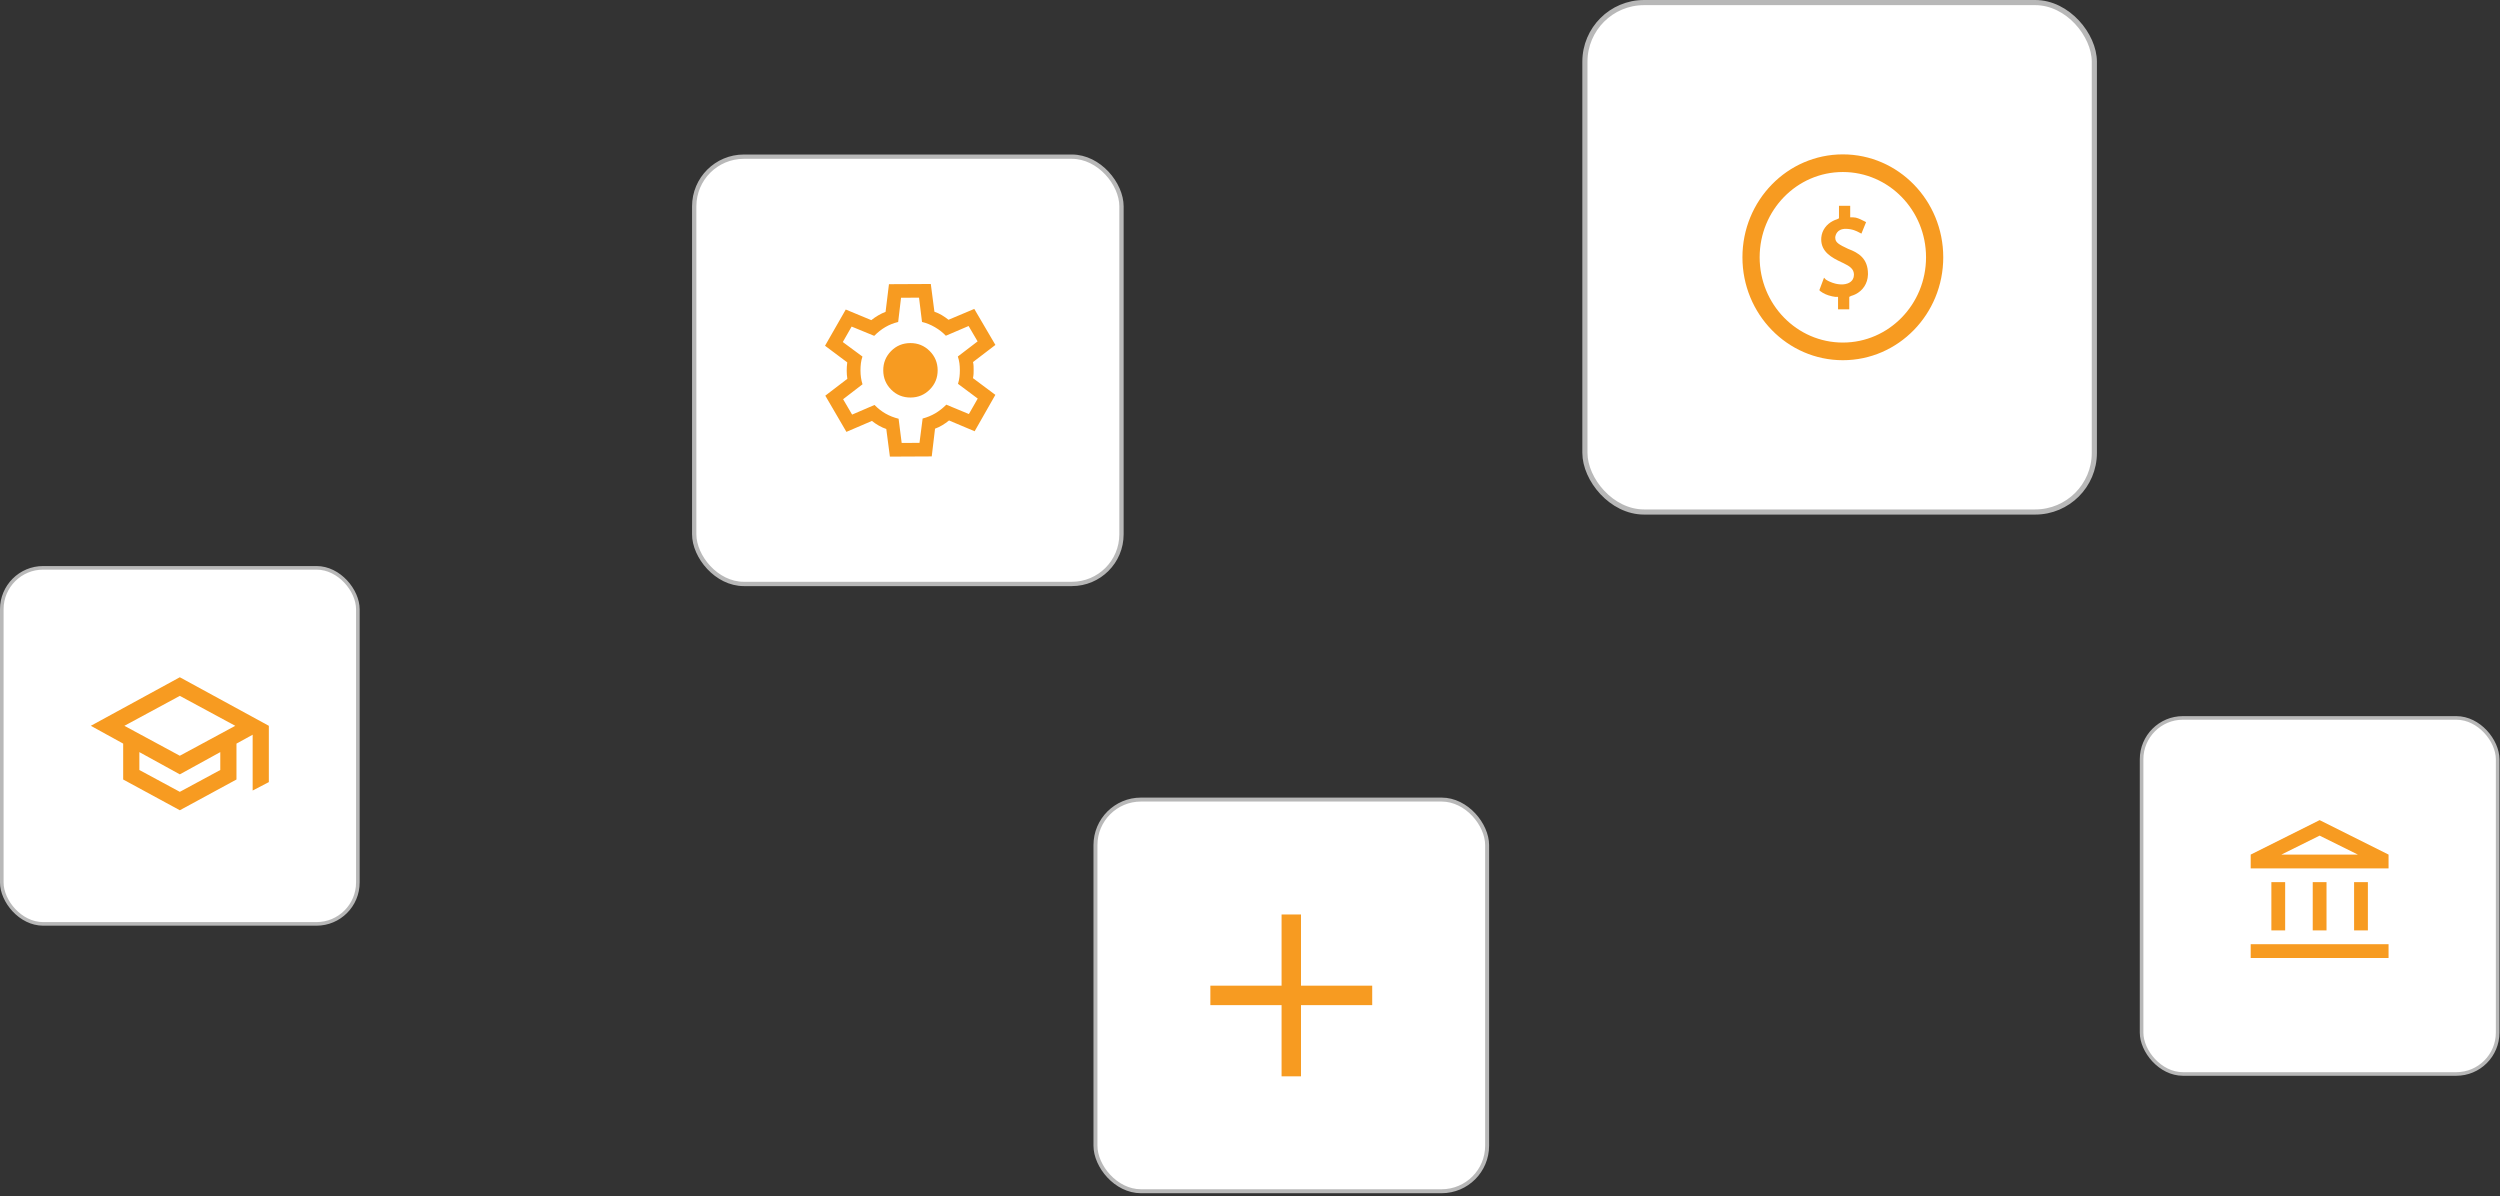
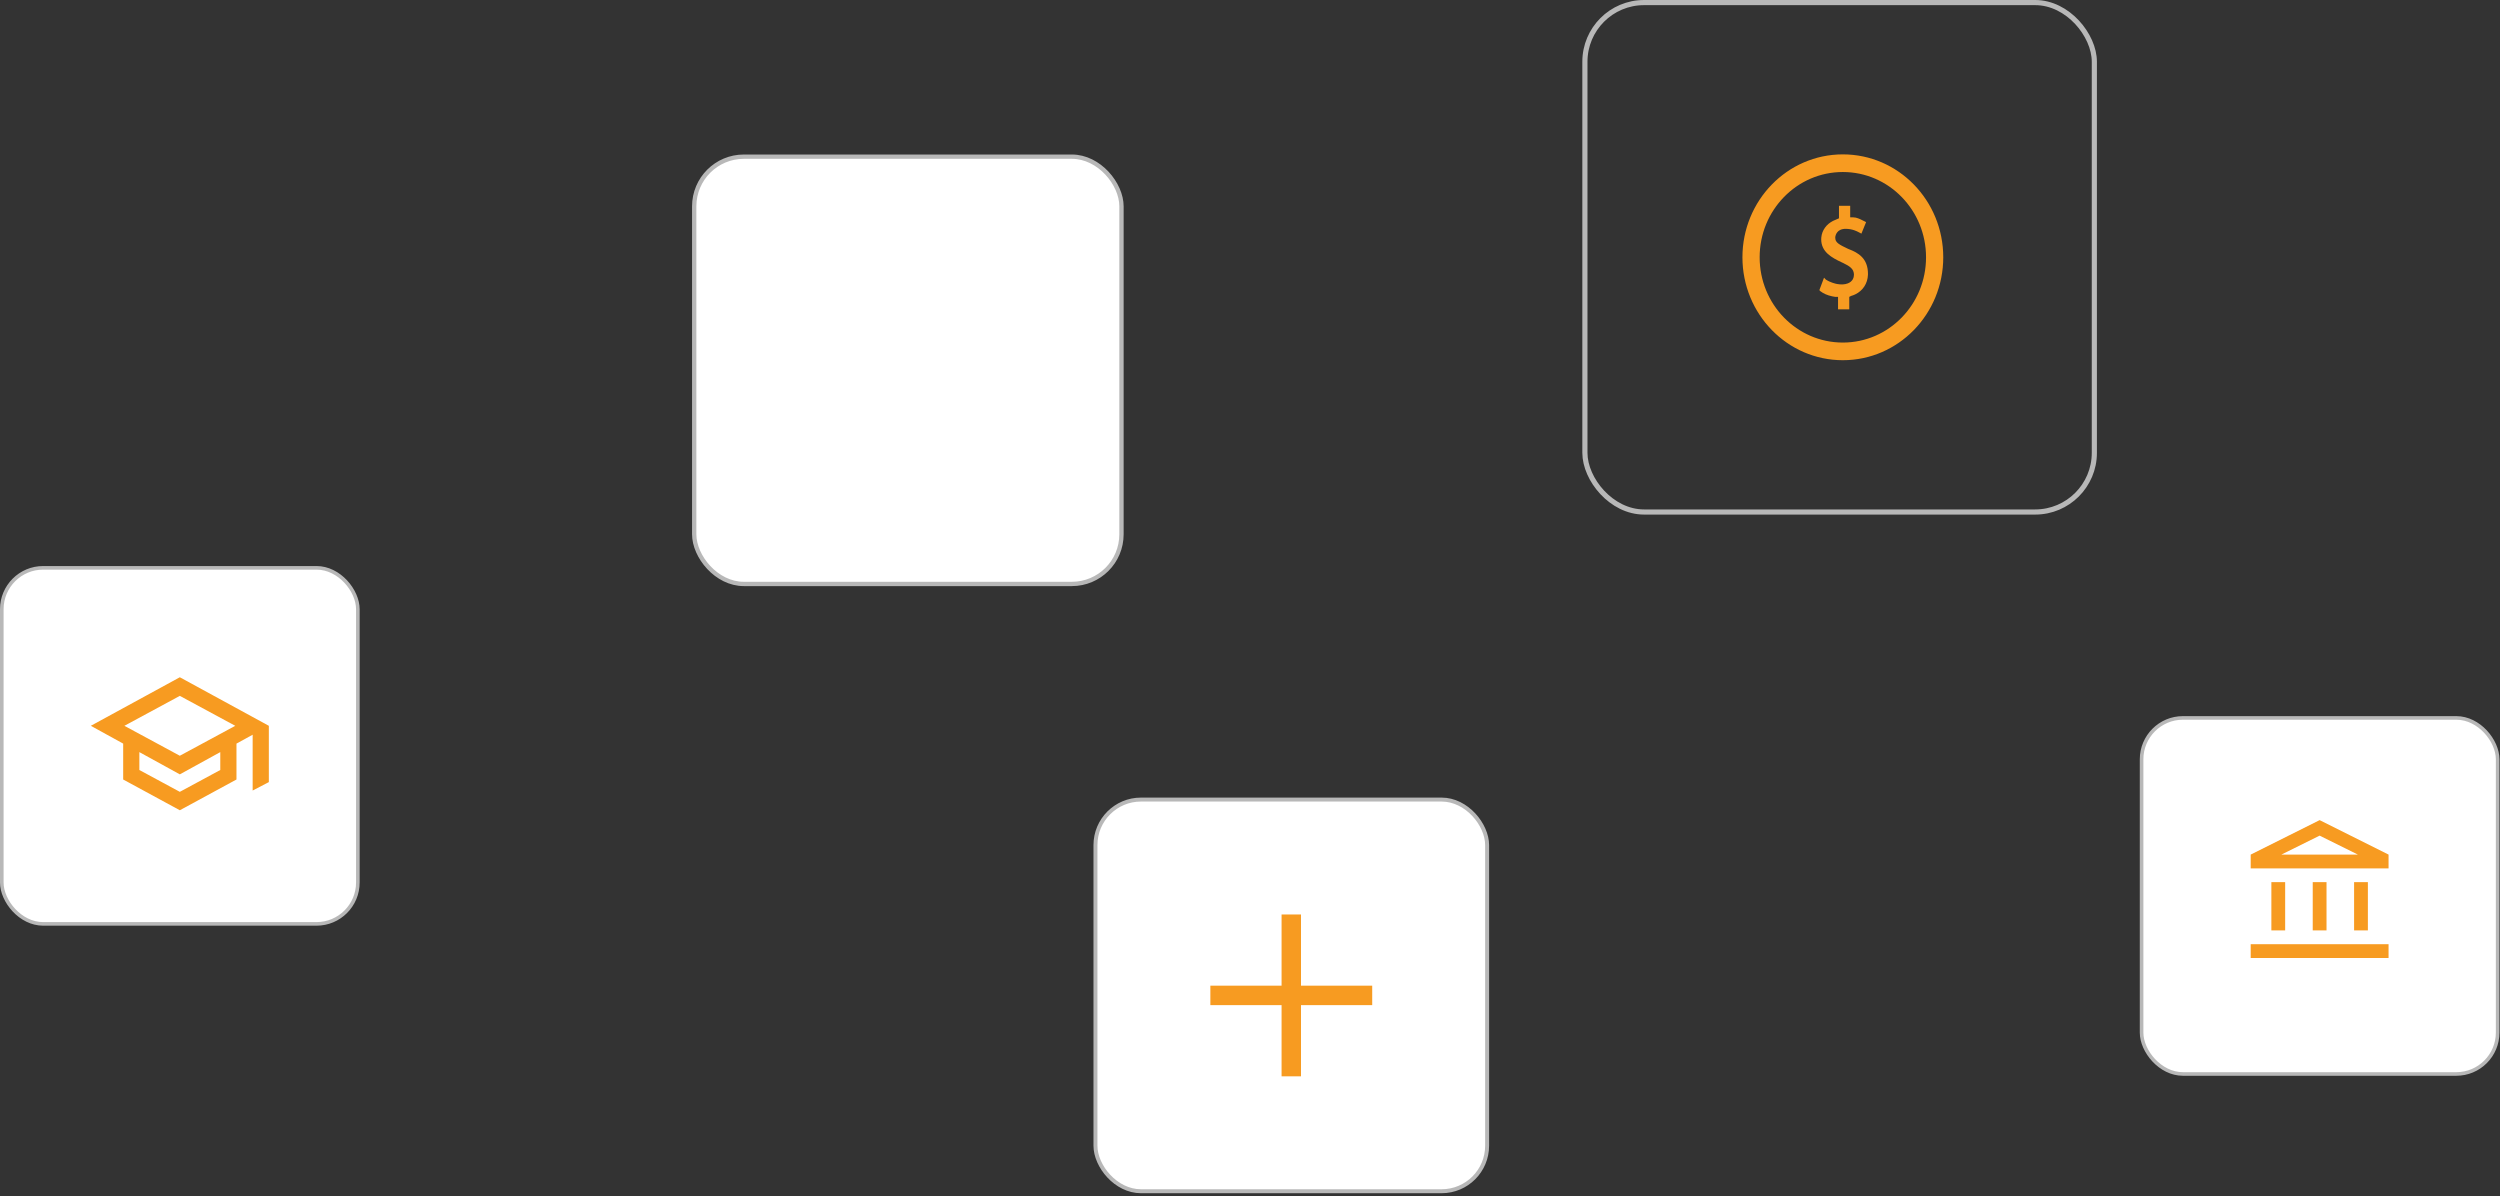
<svg xmlns="http://www.w3.org/2000/svg" width="583" height="279" viewBox="0 0 583 279" fill="none">
  <rect x="0" y="0" width="583" height="279" fill="#333333" stroke="none" />
  <rect x="0.419" y="132.419" width="83.032" height="83.032" rx="9.645" fill="white" />
  <rect x="0.419" y="132.419" width="83.032" height="83.032" rx="9.645" stroke="#B8B8B8" stroke-width="0.839" />
  <path d="M41.935 188.95L28.725 181.779V173.41L21.177 169.259L41.935 157.936L62.693 169.259V182.386L58.919 184.355V171.334L55.145 173.41V181.779L41.935 188.95ZM41.935 176.241L54.861 169.259L41.935 162.276L29.008 169.259L41.935 176.241ZM41.935 184.657L51.37 179.562V175.392L41.935 180.581L32.499 175.392V179.562L41.935 184.657Z" fill="#F79B21" />
  <rect x="255.461" y="186.461" width="91.335" height="91.335" rx="10.61" fill="white" />
  <rect x="255.461" y="186.461" width="91.335" height="91.335" rx="10.61" stroke="#B8B8B8" stroke-width="0.923" />
  <rect x="299.283" y="213.677" width="3.69" height="36.903" fill="#F79B21" stroke="#F79B21" stroke-width="0.839" />
  <rect x="319.58" y="230.284" width="3.69" height="36.903" transform="rotate(90 319.58 230.284)" fill="#F79B21" stroke="#F79B21" stroke-width="0.839" />
  <rect x="161.89" y="36.536" width="99.639" height="99.639" rx="11.574" fill="white" />
  <rect x="161.89" y="36.536" width="99.639" height="99.639" rx="11.574" stroke="#B8B8B8" stroke-width="1.006" />
-   <path d="M207.523 106.484L206.683 100.041C206.116 99.854 205.534 99.591 204.937 99.252C204.34 98.912 203.806 98.549 203.335 98.16L197.384 100.712L192.46 92.27L197.598 88.342C197.548 88.028 197.512 87.712 197.49 87.395C197.467 87.077 197.456 86.761 197.454 86.446C197.452 86.145 197.461 85.84 197.48 85.529C197.498 85.218 197.531 84.878 197.578 84.509L192.397 80.63L197.231 72.182L203.188 74.657C203.696 74.25 204.238 73.878 204.815 73.54C205.392 73.202 205.959 72.93 206.516 72.724L207.306 66.273L217.064 66.226L217.904 72.689C218.54 72.917 219.115 73.183 219.63 73.489C220.145 73.794 220.666 74.155 221.191 74.57L227.203 72.038L232.127 80.439L226.908 84.429C226.986 84.77 227.029 85.089 227.037 85.387C227.046 85.684 227.051 85.983 227.052 86.284C227.054 86.572 227.049 86.864 227.036 87.161C227.025 87.458 226.978 87.799 226.896 88.182L232.117 92.08L227.284 100.569L221.318 98.053C220.797 98.474 220.265 98.846 219.722 99.17C219.179 99.495 218.622 99.76 218.051 99.966L217.281 106.437L207.523 106.484ZM210.271 103.296L214.426 103.276L215.156 97.603C216.233 97.316 217.217 96.91 218.107 96.386C218.997 95.862 219.855 95.19 220.68 94.369L225.945 96.554L228.007 92.946L223.403 89.509C223.576 88.96 223.693 88.422 223.753 87.895C223.814 87.368 223.843 86.837 223.84 86.299C223.837 85.748 223.803 85.217 223.736 84.705C223.67 84.192 223.547 83.669 223.368 83.135L227.976 79.613L225.875 76.025L220.573 78.293C219.861 77.539 219.01 76.874 218.019 76.299C217.028 75.723 216.026 75.317 215.014 75.08L214.317 69.414L210.121 69.434L209.452 75.086C208.374 75.347 207.381 75.742 206.47 76.273C205.559 76.804 204.691 77.486 203.866 78.32L198.602 76.156L196.54 79.764L201.124 83.148C200.95 83.651 200.83 84.174 200.762 84.717C200.695 85.26 200.663 85.831 200.666 86.431C200.669 86.982 200.707 87.522 200.78 88.05C200.854 88.579 200.973 89.101 201.139 89.616L196.612 93.097L198.713 96.685L203.933 94.438C204.74 95.258 205.601 95.93 206.518 96.452C207.434 96.974 208.446 97.373 209.553 97.65L210.271 103.296ZM212.352 92.704C214.111 92.695 215.605 92.07 216.833 90.828C218.061 89.587 218.67 88.085 218.661 86.324C218.651 84.564 218.026 83.068 216.784 81.838C215.543 80.608 214.043 79.997 212.284 80.006C210.503 80.014 209.004 80.639 207.787 81.881C206.57 83.123 205.966 84.624 205.975 86.385C205.985 88.146 206.605 89.641 207.835 90.872C209.066 92.102 210.571 92.712 212.352 92.704Z" fill="#F79B21" />
-   <rect x="369.6" y="0.6" width="118.8" height="118.8" rx="13.8" fill="white" />
  <rect x="369.6" y="0.6" width="118.8" height="118.8" rx="13.8" stroke="#B8B8B8" stroke-width="1.2" />
  <path fill-rule="evenodd" clip-rule="evenodd" d="M429.751 40.114C419.036 40.114 410.35 49.017 410.35 60C410.35 70.983 419.036 79.886 429.751 79.886C440.466 79.886 449.152 70.983 449.152 60C449.152 49.017 440.466 40.114 429.751 40.114ZM406.336 60C406.336 46.745 416.819 36 429.751 36C442.682 36 453.166 46.745 453.166 60C453.166 73.255 442.682 84 429.751 84C416.819 84 406.336 73.255 406.336 60Z" fill="#F79B21" />
-   <path fill-rule="evenodd" clip-rule="evenodd" d="M427.452 51.517C425.93 52.295 424.885 53.686 424.727 55.375C424.714 55.522 424.707 55.671 424.707 55.822C424.707 58.727 427.105 60.068 429.504 61.186C429.543 61.203 429.581 61.221 429.619 61.239C429.702 61.277 429.782 61.315 429.861 61.352C431.468 62.117 432.241 62.753 432.33 63.868C432.335 63.94 432.338 64.014 432.338 64.091C432.338 64.473 432.25 64.818 432.083 65.117C431.843 65.548 431.441 65.882 430.907 66.088C430.732 66.156 430.542 66.211 430.339 66.25C430.176 66.281 430.005 66.304 429.826 66.316C429.721 66.323 429.614 66.326 429.504 66.326C429.362 66.326 429.221 66.321 429.08 66.311C428.93 66.3 428.78 66.284 428.631 66.262C428.553 66.251 428.475 66.238 428.397 66.224C428.335 66.212 428.274 66.2 428.212 66.187C428.134 66.171 428.055 66.153 427.977 66.133C427.523 66.02 427.079 65.862 426.656 65.668C426.556 65.622 426.457 65.574 426.36 65.525C426.326 65.507 426.292 65.49 426.258 65.472C426.101 65.389 425.947 65.301 425.797 65.209L425.361 64.762L424.271 67.667L424.489 67.891C425.212 68.447 426.086 68.849 427.234 69.098C427.47 69.149 427.717 69.193 427.977 69.231H428.631V72.137H431.248V69.231L431.684 69.008C432.022 68.913 432.344 68.792 432.645 68.647C434.418 67.792 435.528 66.105 435.605 64.091C435.607 64.017 435.609 63.943 435.609 63.868C435.609 60.292 433.428 58.951 431.03 58.057C430.991 58.039 430.953 58.021 430.915 58.003C430.906 57.999 430.898 57.995 430.889 57.991C428.943 57.079 428.199 56.617 428.022 55.822C427.991 55.684 427.977 55.537 427.977 55.375C427.977 55.304 427.999 55.075 428.099 54.796C428.24 54.403 428.535 53.909 429.141 53.616C429.265 53.556 429.402 53.505 429.552 53.464C429.705 53.423 429.872 53.393 430.055 53.377C430.157 53.368 430.264 53.364 430.376 53.364C430.773 53.364 431.136 53.398 431.466 53.455C431.61 53.479 431.748 53.508 431.88 53.54C431.962 53.56 432.043 53.582 432.12 53.604C432.215 53.631 432.306 53.66 432.394 53.689C432.868 53.849 433.228 54.036 433.473 54.166C433.488 54.174 433.502 54.181 433.515 54.189C433.564 54.215 433.608 54.238 433.646 54.258L434.082 54.481L435.173 51.799L434.737 51.576C434.112 51.256 433.488 50.936 432.864 50.78C432.808 50.766 432.753 50.753 432.698 50.742C432.505 50.703 432.313 50.682 432.12 50.682H431.466V48H428.85V50.905L428.413 51.129C428.076 51.232 427.755 51.363 427.452 51.517Z" fill="#F79B21" />
+   <path fill-rule="evenodd" clip-rule="evenodd" d="M427.452 51.517C425.93 52.295 424.885 53.686 424.727 55.375C424.714 55.522 424.707 55.671 424.707 55.822C424.707 58.727 427.105 60.068 429.504 61.186C429.543 61.203 429.581 61.221 429.619 61.239C429.702 61.277 429.782 61.315 429.861 61.352C431.468 62.117 432.241 62.753 432.33 63.868C432.335 63.94 432.338 64.014 432.338 64.091C432.338 64.473 432.25 64.818 432.083 65.117C431.843 65.548 431.441 65.882 430.907 66.088C430.732 66.156 430.542 66.211 430.339 66.25C430.176 66.281 430.005 66.304 429.826 66.316C429.721 66.323 429.614 66.326 429.504 66.326C429.362 66.326 429.221 66.321 429.08 66.311C428.93 66.3 428.78 66.284 428.631 66.262C428.553 66.251 428.475 66.238 428.397 66.224C428.335 66.212 428.274 66.2 428.212 66.187C428.134 66.171 428.055 66.153 427.977 66.133C427.523 66.02 427.079 65.862 426.656 65.668C426.556 65.622 426.457 65.574 426.36 65.525C426.326 65.507 426.292 65.49 426.258 65.472C426.101 65.389 425.947 65.301 425.797 65.209L425.361 64.762L424.271 67.667L424.489 67.891C425.212 68.447 426.086 68.849 427.234 69.098C427.47 69.149 427.717 69.193 427.977 69.231H428.631V72.137H431.248V69.231L431.684 69.008C432.022 68.913 432.344 68.792 432.645 68.647C434.418 67.792 435.528 66.105 435.605 64.091C435.607 64.017 435.609 63.943 435.609 63.868C435.609 60.292 433.428 58.951 431.03 58.057C430.991 58.039 430.953 58.021 430.915 58.003C430.906 57.999 430.898 57.995 430.889 57.991C428.943 57.079 428.199 56.617 428.022 55.822C427.991 55.684 427.977 55.537 427.977 55.375C427.977 55.304 427.999 55.075 428.099 54.796C428.24 54.403 428.535 53.909 429.141 53.616C429.265 53.556 429.402 53.505 429.552 53.464C429.705 53.423 429.872 53.393 430.055 53.377C430.157 53.368 430.264 53.364 430.376 53.364C430.773 53.364 431.136 53.398 431.466 53.455C431.61 53.479 431.748 53.508 431.88 53.54C431.962 53.56 432.043 53.582 432.12 53.604C432.215 53.631 432.306 53.66 432.394 53.689C432.868 53.849 433.228 54.036 433.473 54.166C433.488 54.174 433.502 54.181 433.515 54.189C433.564 54.215 433.608 54.238 433.646 54.258L434.082 54.481L435.173 51.799L434.737 51.576C434.112 51.256 433.488 50.936 432.864 50.78C432.808 50.766 432.753 50.753 432.698 50.742C432.505 50.703 432.313 50.682 432.12 50.682H431.466V48H428.85V50.905C428.076 51.232 427.755 51.363 427.452 51.517Z" fill="#F79B21" />
  <rect x="499.419" y="167.419" width="83.032" height="83.032" rx="9.645" fill="white" />
  <rect x="499.419" y="167.419" width="83.032" height="83.032" rx="9.645" stroke="#B8B8B8" stroke-width="0.839" />
  <path d="M529.684 216.973V205.72H532.899V216.973H529.684ZM539.329 216.973V205.72H542.544V216.973H539.329ZM524.862 223.403V220.188H557.012V223.403H524.862ZM548.974 216.973V205.72H552.19V216.973H548.974ZM524.862 202.505V199.29L540.937 191.252L557.012 199.29V202.505H524.862ZM532.015 199.29H549.859L540.937 194.869L532.015 199.29Z" fill="#F79B21" />
</svg>